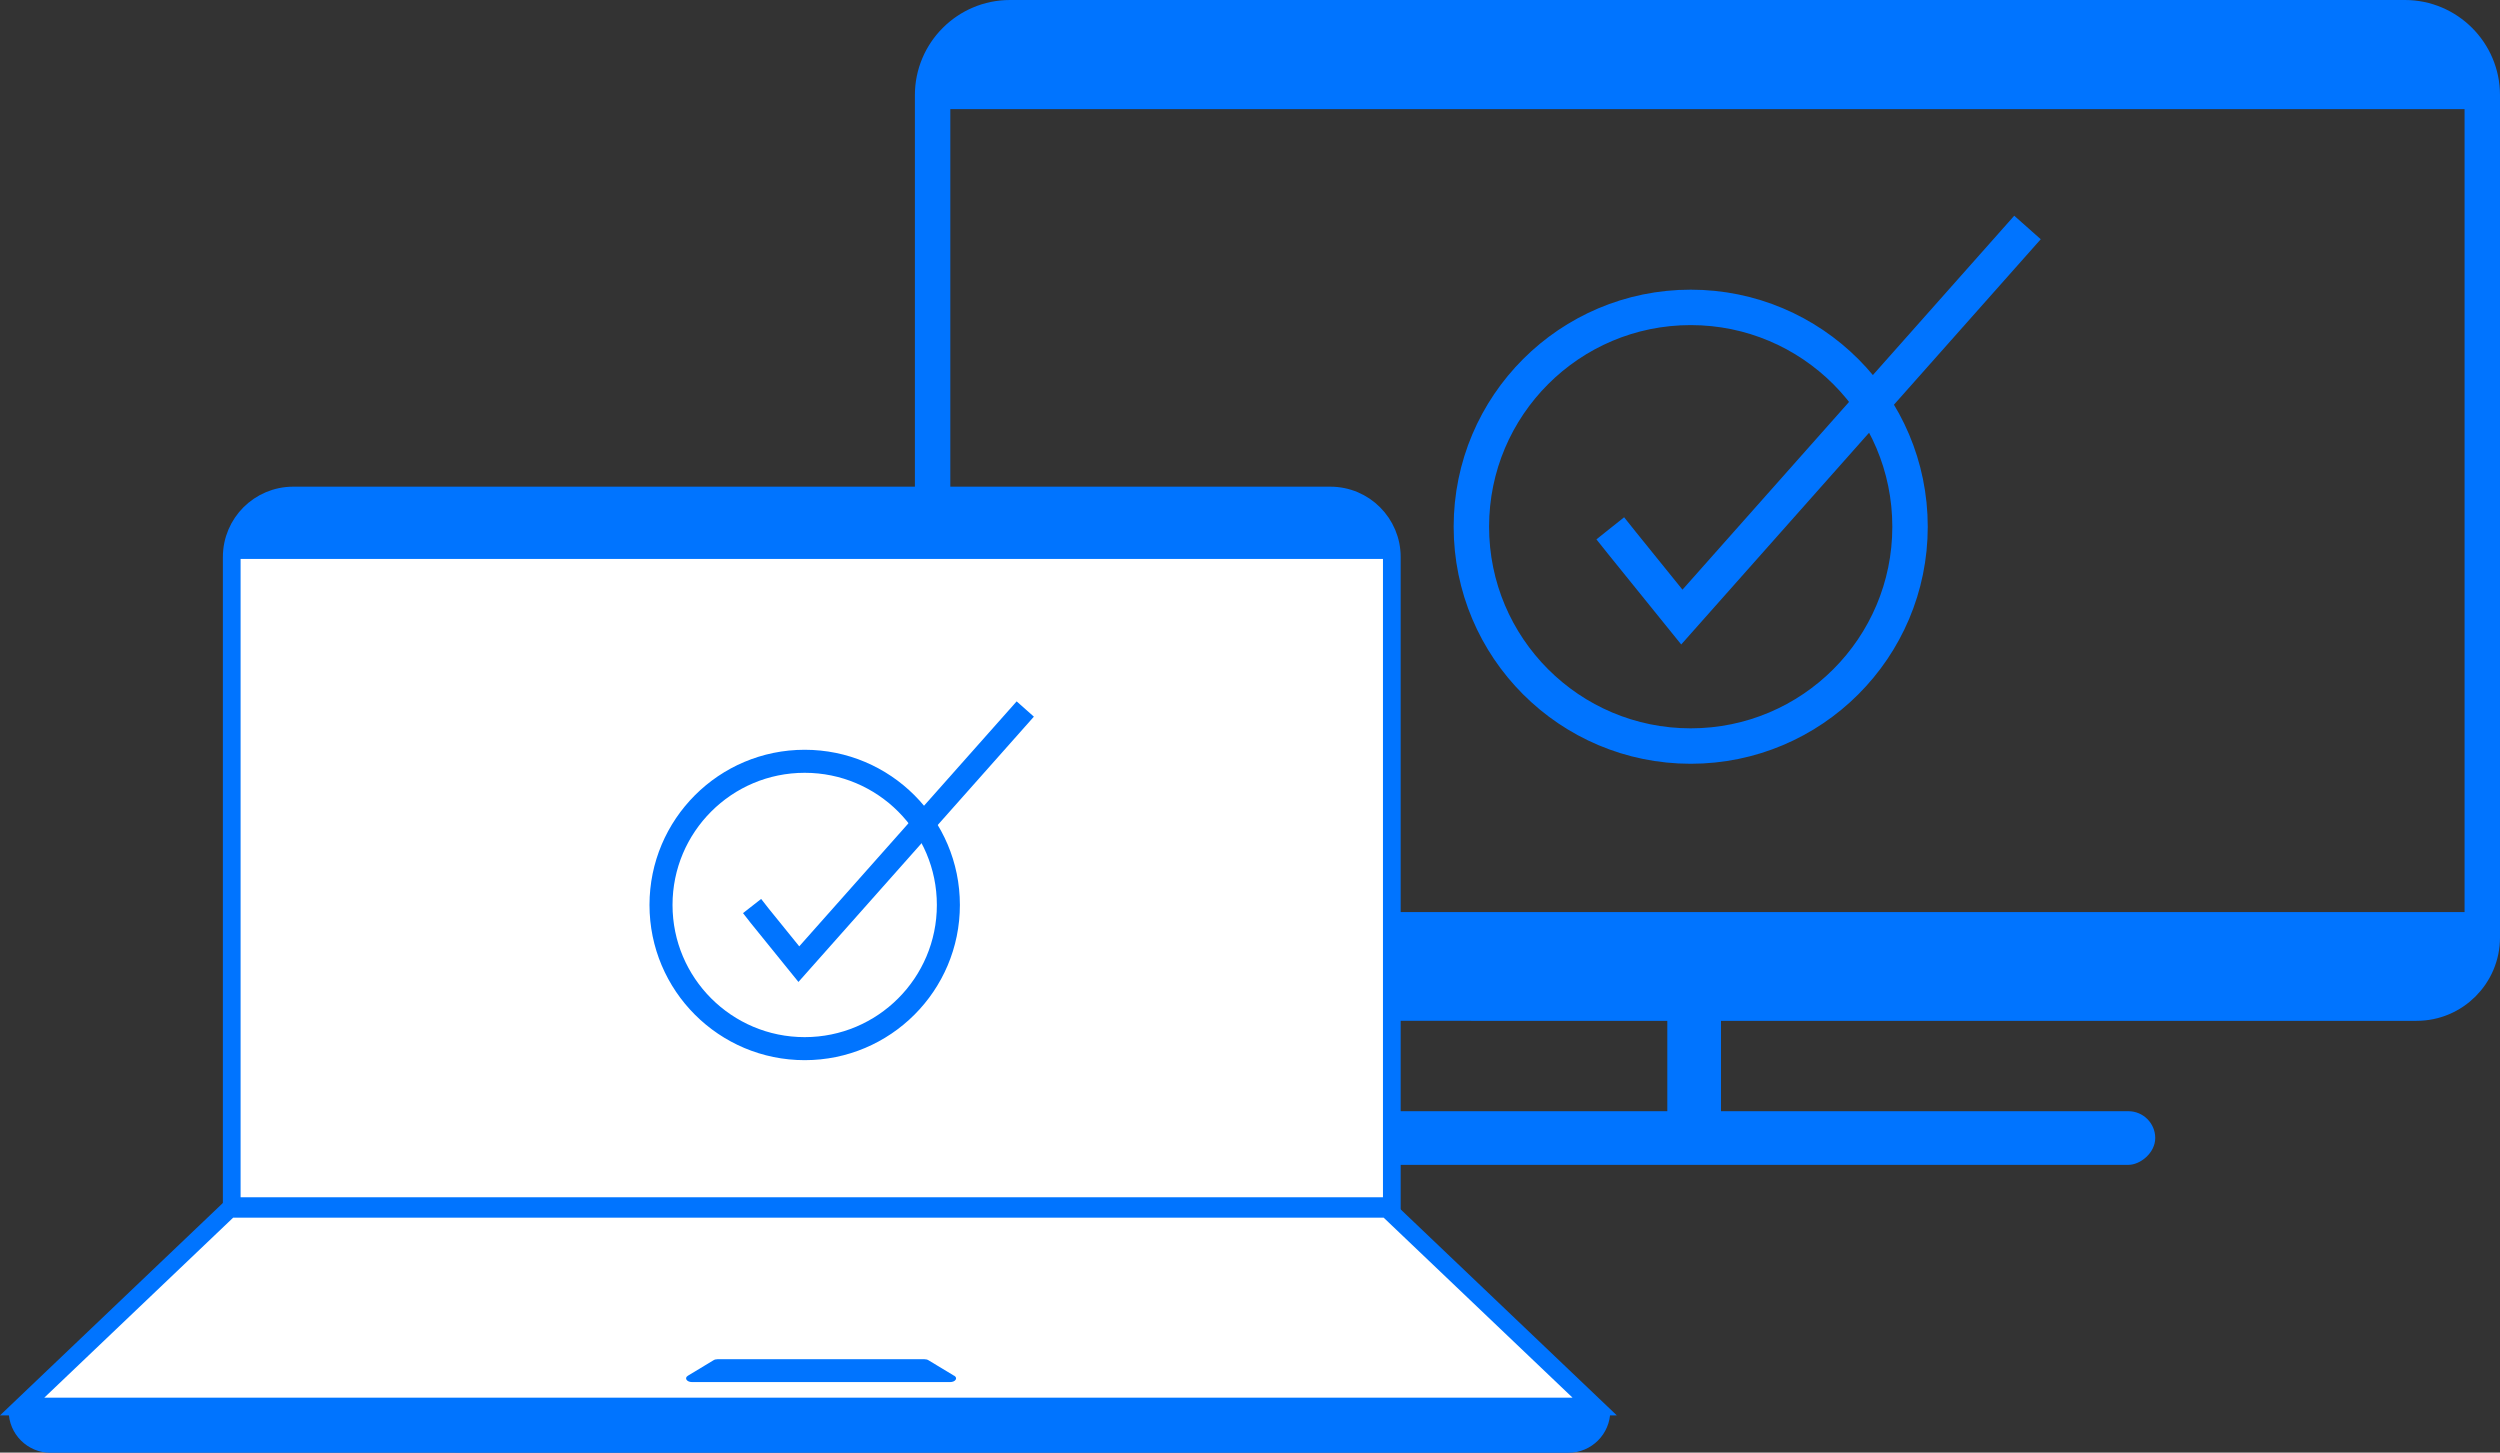
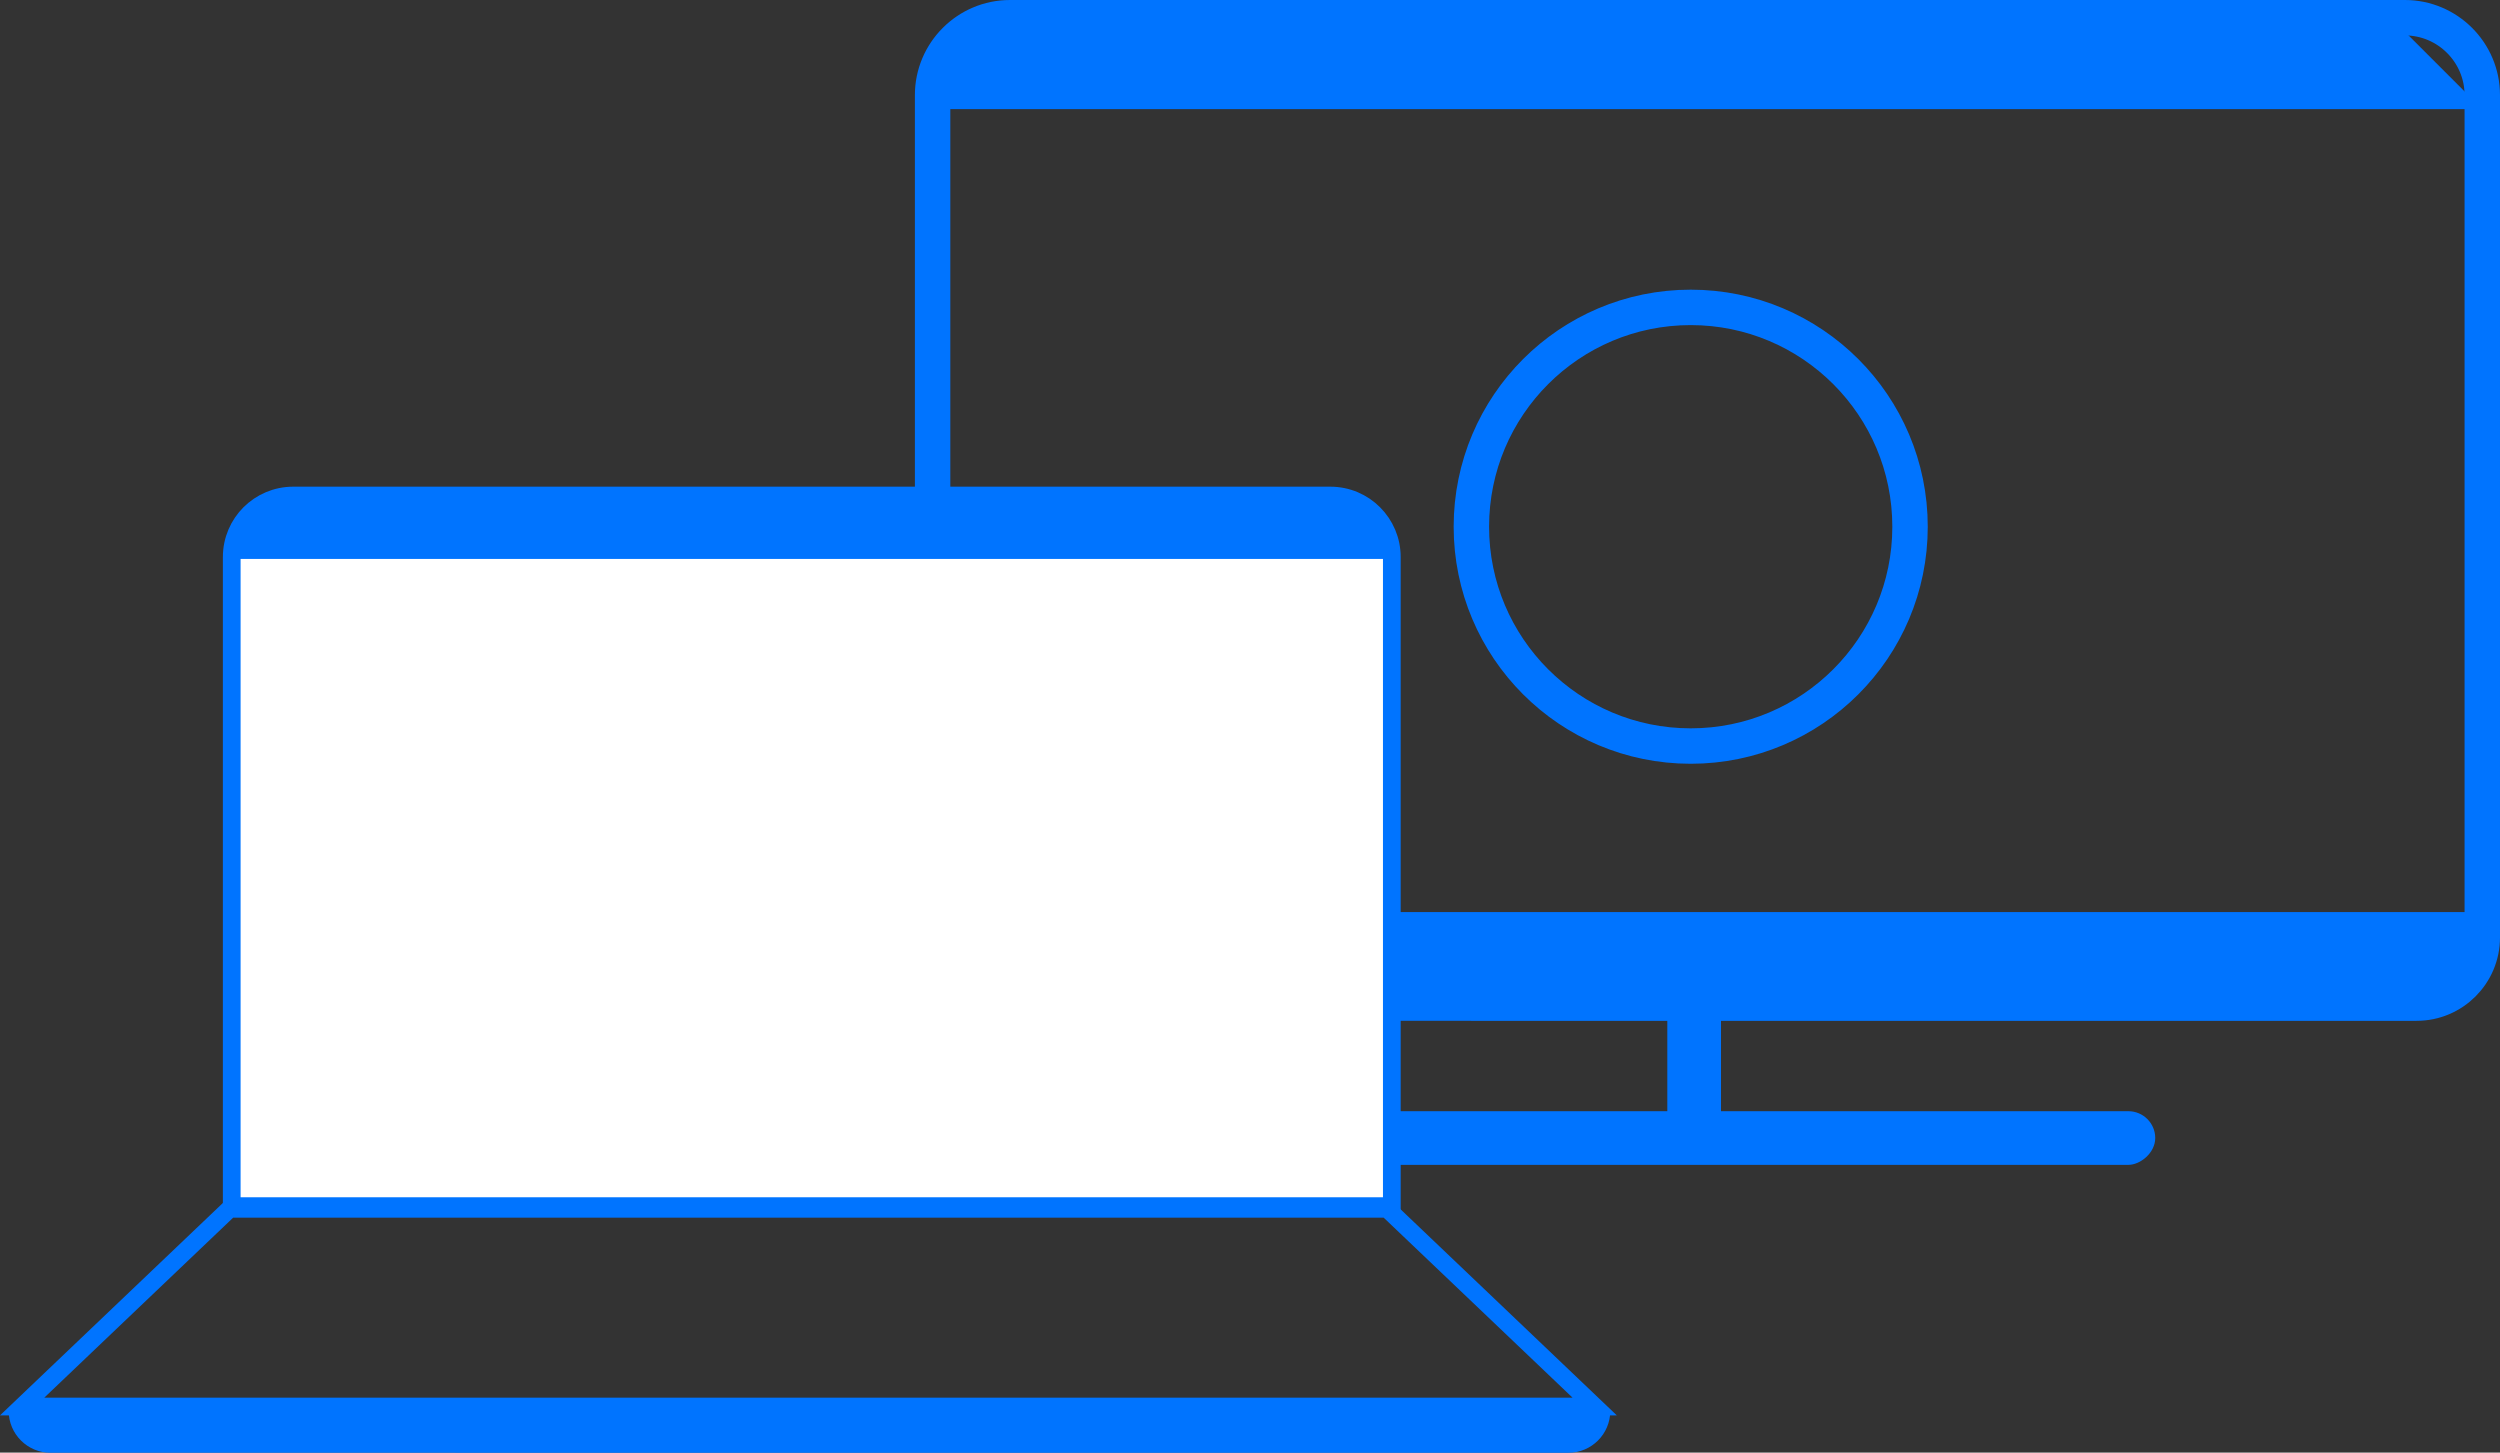
<svg xmlns="http://www.w3.org/2000/svg" id="b" data-name="圖層 2" width="141.11" height="81.99" viewBox="0 0 141.11 81.99">
  <rect x="0" y="0" width="141.11" height="81.99" fill="#333333" stroke="none" />
  <defs>
    <style>
      .d {
        fill: #fff;
      }

      .e, .f, .g {
        fill: none;
        stroke: #0074ff;
        stroke-miterlimit: 10;
      }

      .h {
        fill: #0074ff;
      }

      .f {
        stroke-width: 2px;
      }

      .g {
        stroke-width: 1.3px;
      }
    </style>
  </defs>
  <g id="c" data-name="ICON">
    <g>
      <path class="f" d="M57.02,1h78.72c2.41,0,4.37,1.96,4.37,4.37V52.91c0,2.05-1.66,3.71-3.71,3.71H56.35c-2.05,0-3.71-1.66-3.71-3.71V5.37c0-2.41,1.96-4.37,4.37-4.37Z" />
-       <path class="h" d="M52.64,.7h87.47c0,3.02-2.45,5.47-5.47,5.47H58.11c-3.02,0-5.47-2.45-5.47-5.47h0Z" transform="translate(192.75 6.86) rotate(180)" />
+       <path class="h" d="M52.64,.7h87.47c0,3.02-2.45,5.47-5.47,5.47H58.11h0Z" transform="translate(192.75 6.86) rotate(180)" />
      <path class="h" d="M52.64,51.48h87.47c0,3.02-2.45,5.47-5.47,5.47H58.11c-3.02,0-5.47-2.45-5.47-5.47h0Z" />
      <rect class="h" x="94.11" y="54.68" width="3.03" height="9.24" />
      <rect class="h" x="94.86" y="38.96" width="3.03" height="50.56" rx="1.52" ry="1.52" transform="translate(160.61 -32.14) rotate(90)" />
      <g>
        <circle class="f" cx="95.43" cy="29.73" r="12.38" />
-         <polyline class="f" points="114.44 12.84 94.93 34.83 91.56 30.66 90.89 29.82" />
      </g>
-       <polygon class="d" points="12.96 68.23 1.25 79.39 3.34 80.81 90.01 80.81 90.01 79.39 78.3 68.23 12.96 68.23" />
      <g>
        <rect class="d" x="13.09" y="31.3" width="65.21" height="36.93" />
        <g>
          <path class="e" d="M16.55,27.97h58.54c1.92,0,3.47,1.56,3.47,3.47v36.64H13.08V31.44c0-1.92,1.56-3.47,3.47-3.47Z" />
          <polygon class="e" points="90.01 79.39 78.3 68.23 12.96 68.23 1.25 79.39 90.01 79.39" />
-           <path class="h" d="M53.85,77.65l-1.44-.87c-.06-.04-.14-.06-.23-.06h-11.68c-.09,0-.17,.02-.23,.06l-1.44,.87c-.22,.13-.07,.36,.23,.36h14.57c.3,0,.45-.23,.23-.36Z" />
          <path class="h" d="M16.66,27.97h58.32c1.98,0,3.58,1.6,3.58,3.58H13.08c0-1.98,1.6-3.58,3.58-3.58Z" />
          <path class="h" d="M.49,79.64H90.89c0,1.3-1.06,2.36-2.36,2.36H2.85c-1.3,0-2.36-1.06-2.36-2.36H.49Z" />
        </g>
      </g>
      <g>
-         <circle class="g" cx="45.42" cy="51.08" r="8.11" />
-         <polyline class="g" points="57.87 40.02 45.09 54.42 42.88 51.69 42.45 51.14" />
-       </g>
+         </g>
    </g>
  </g>
</svg>